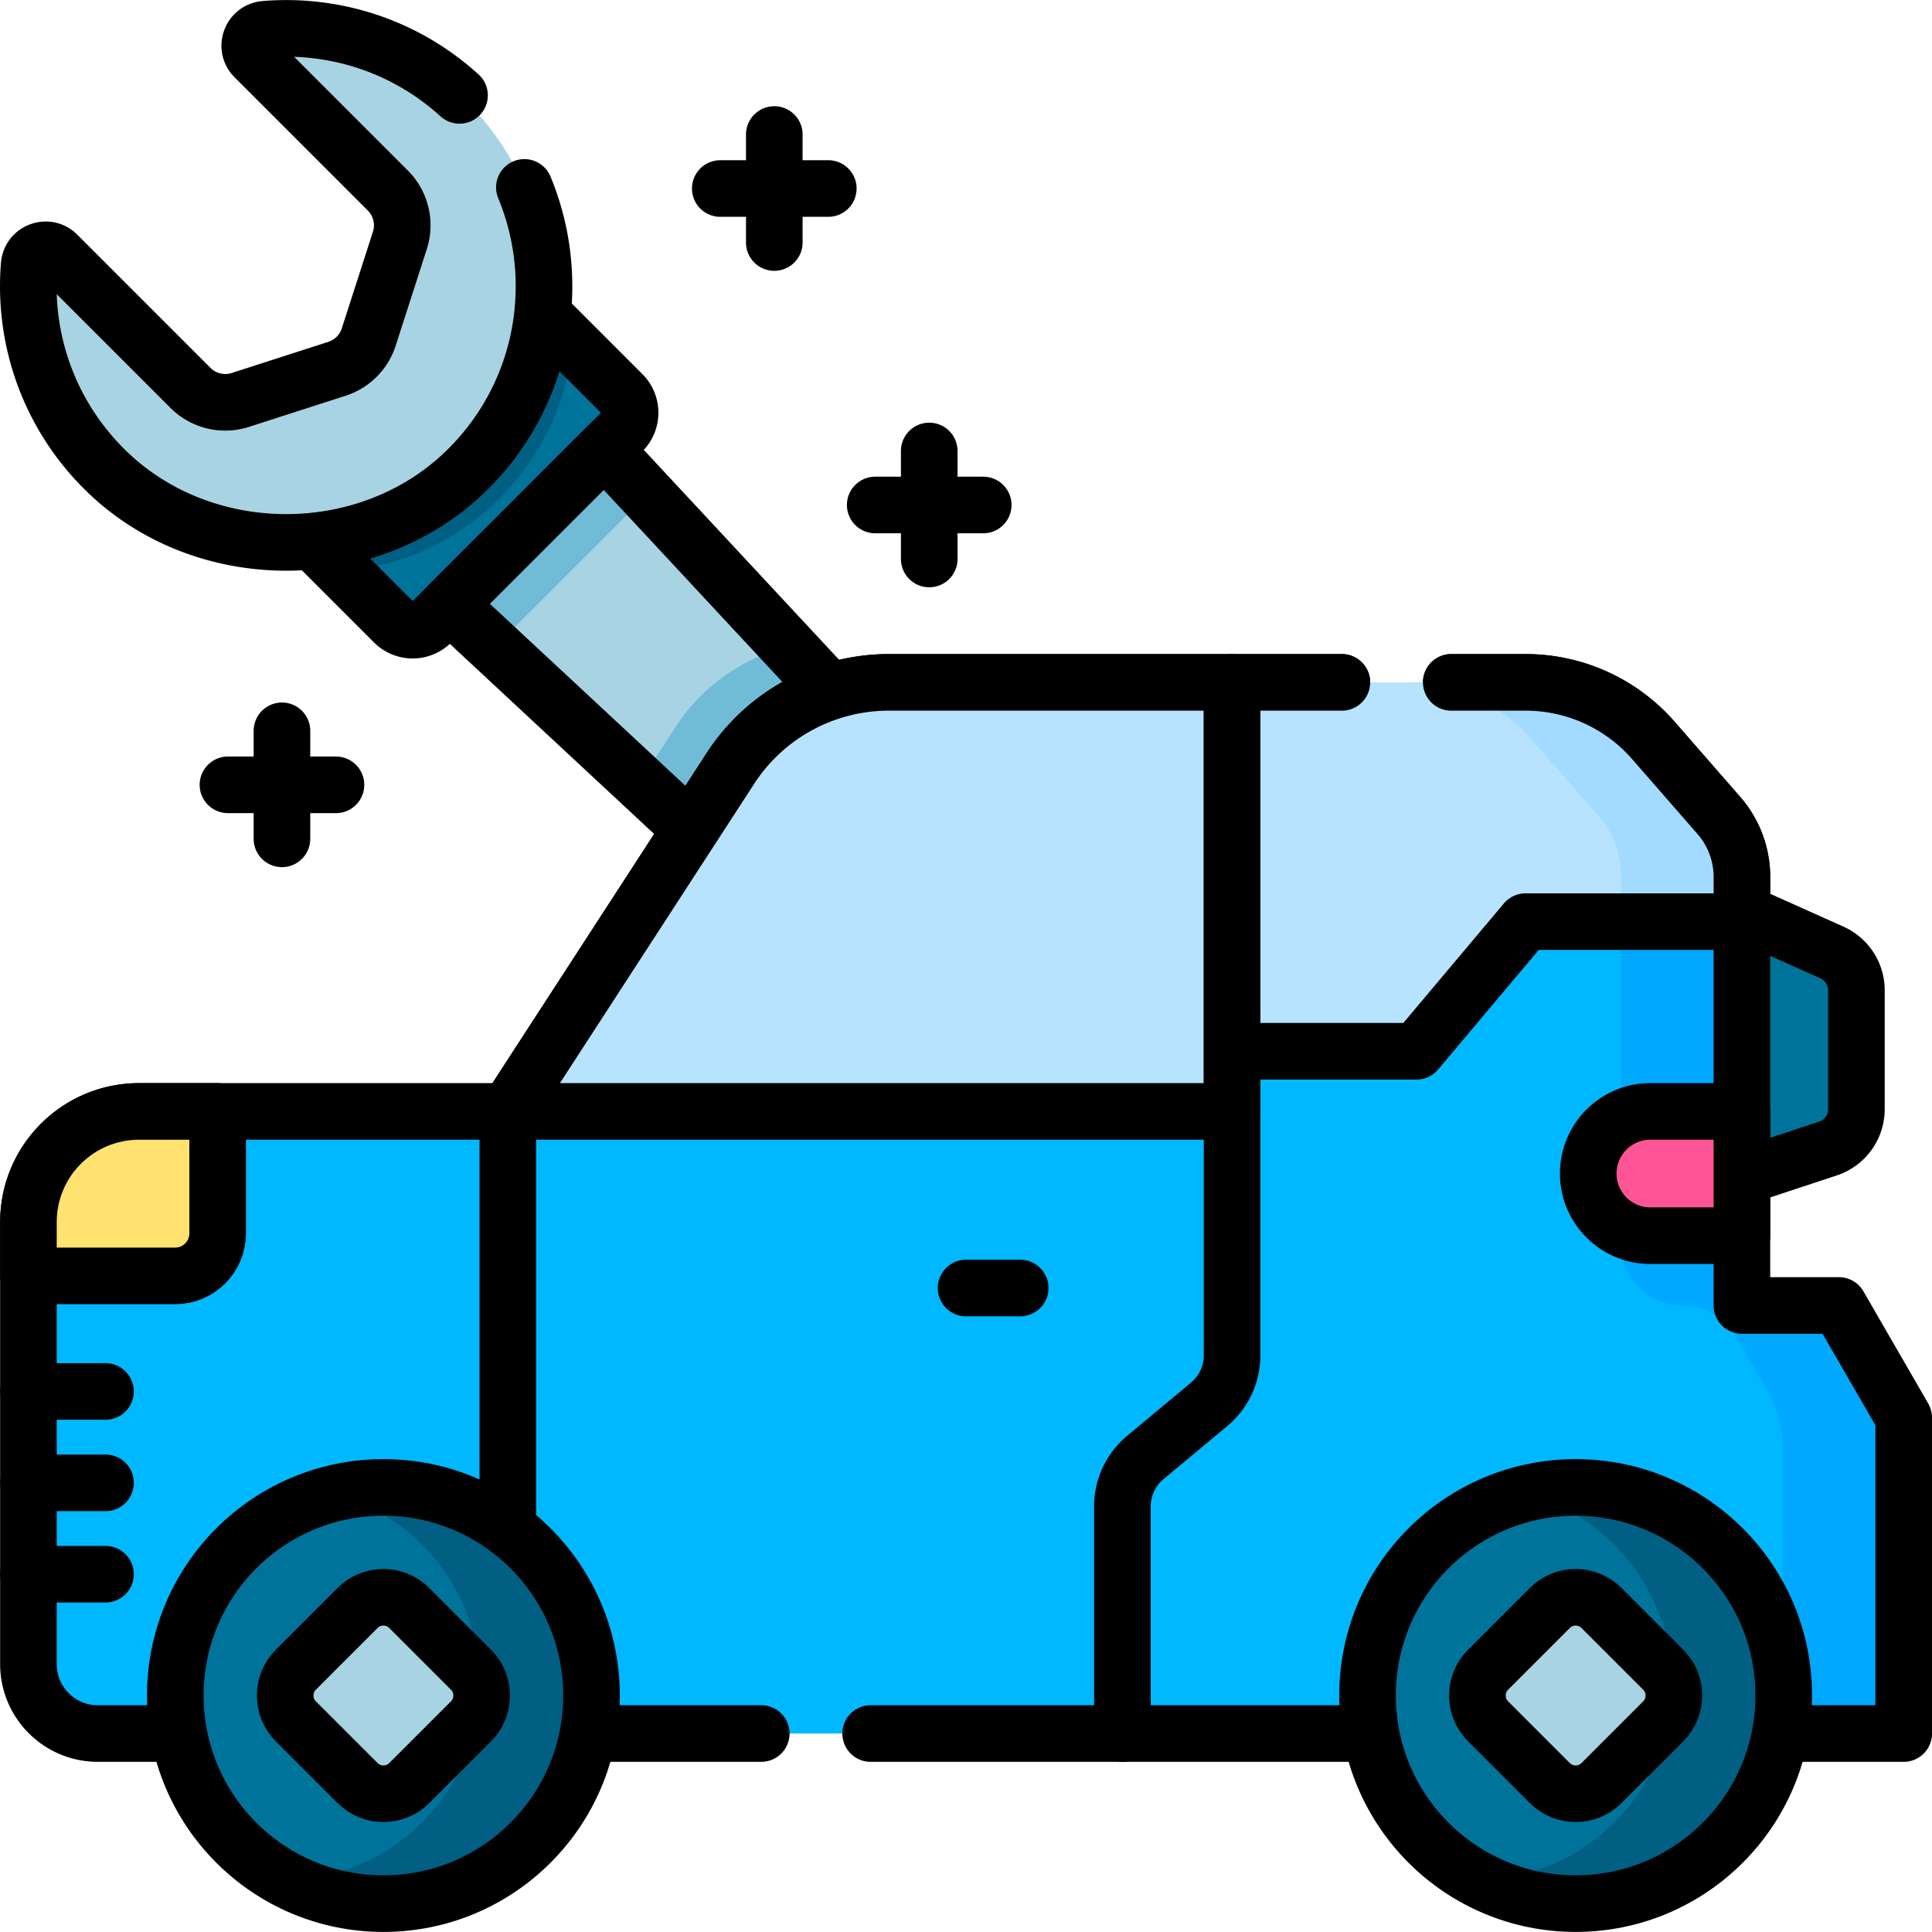
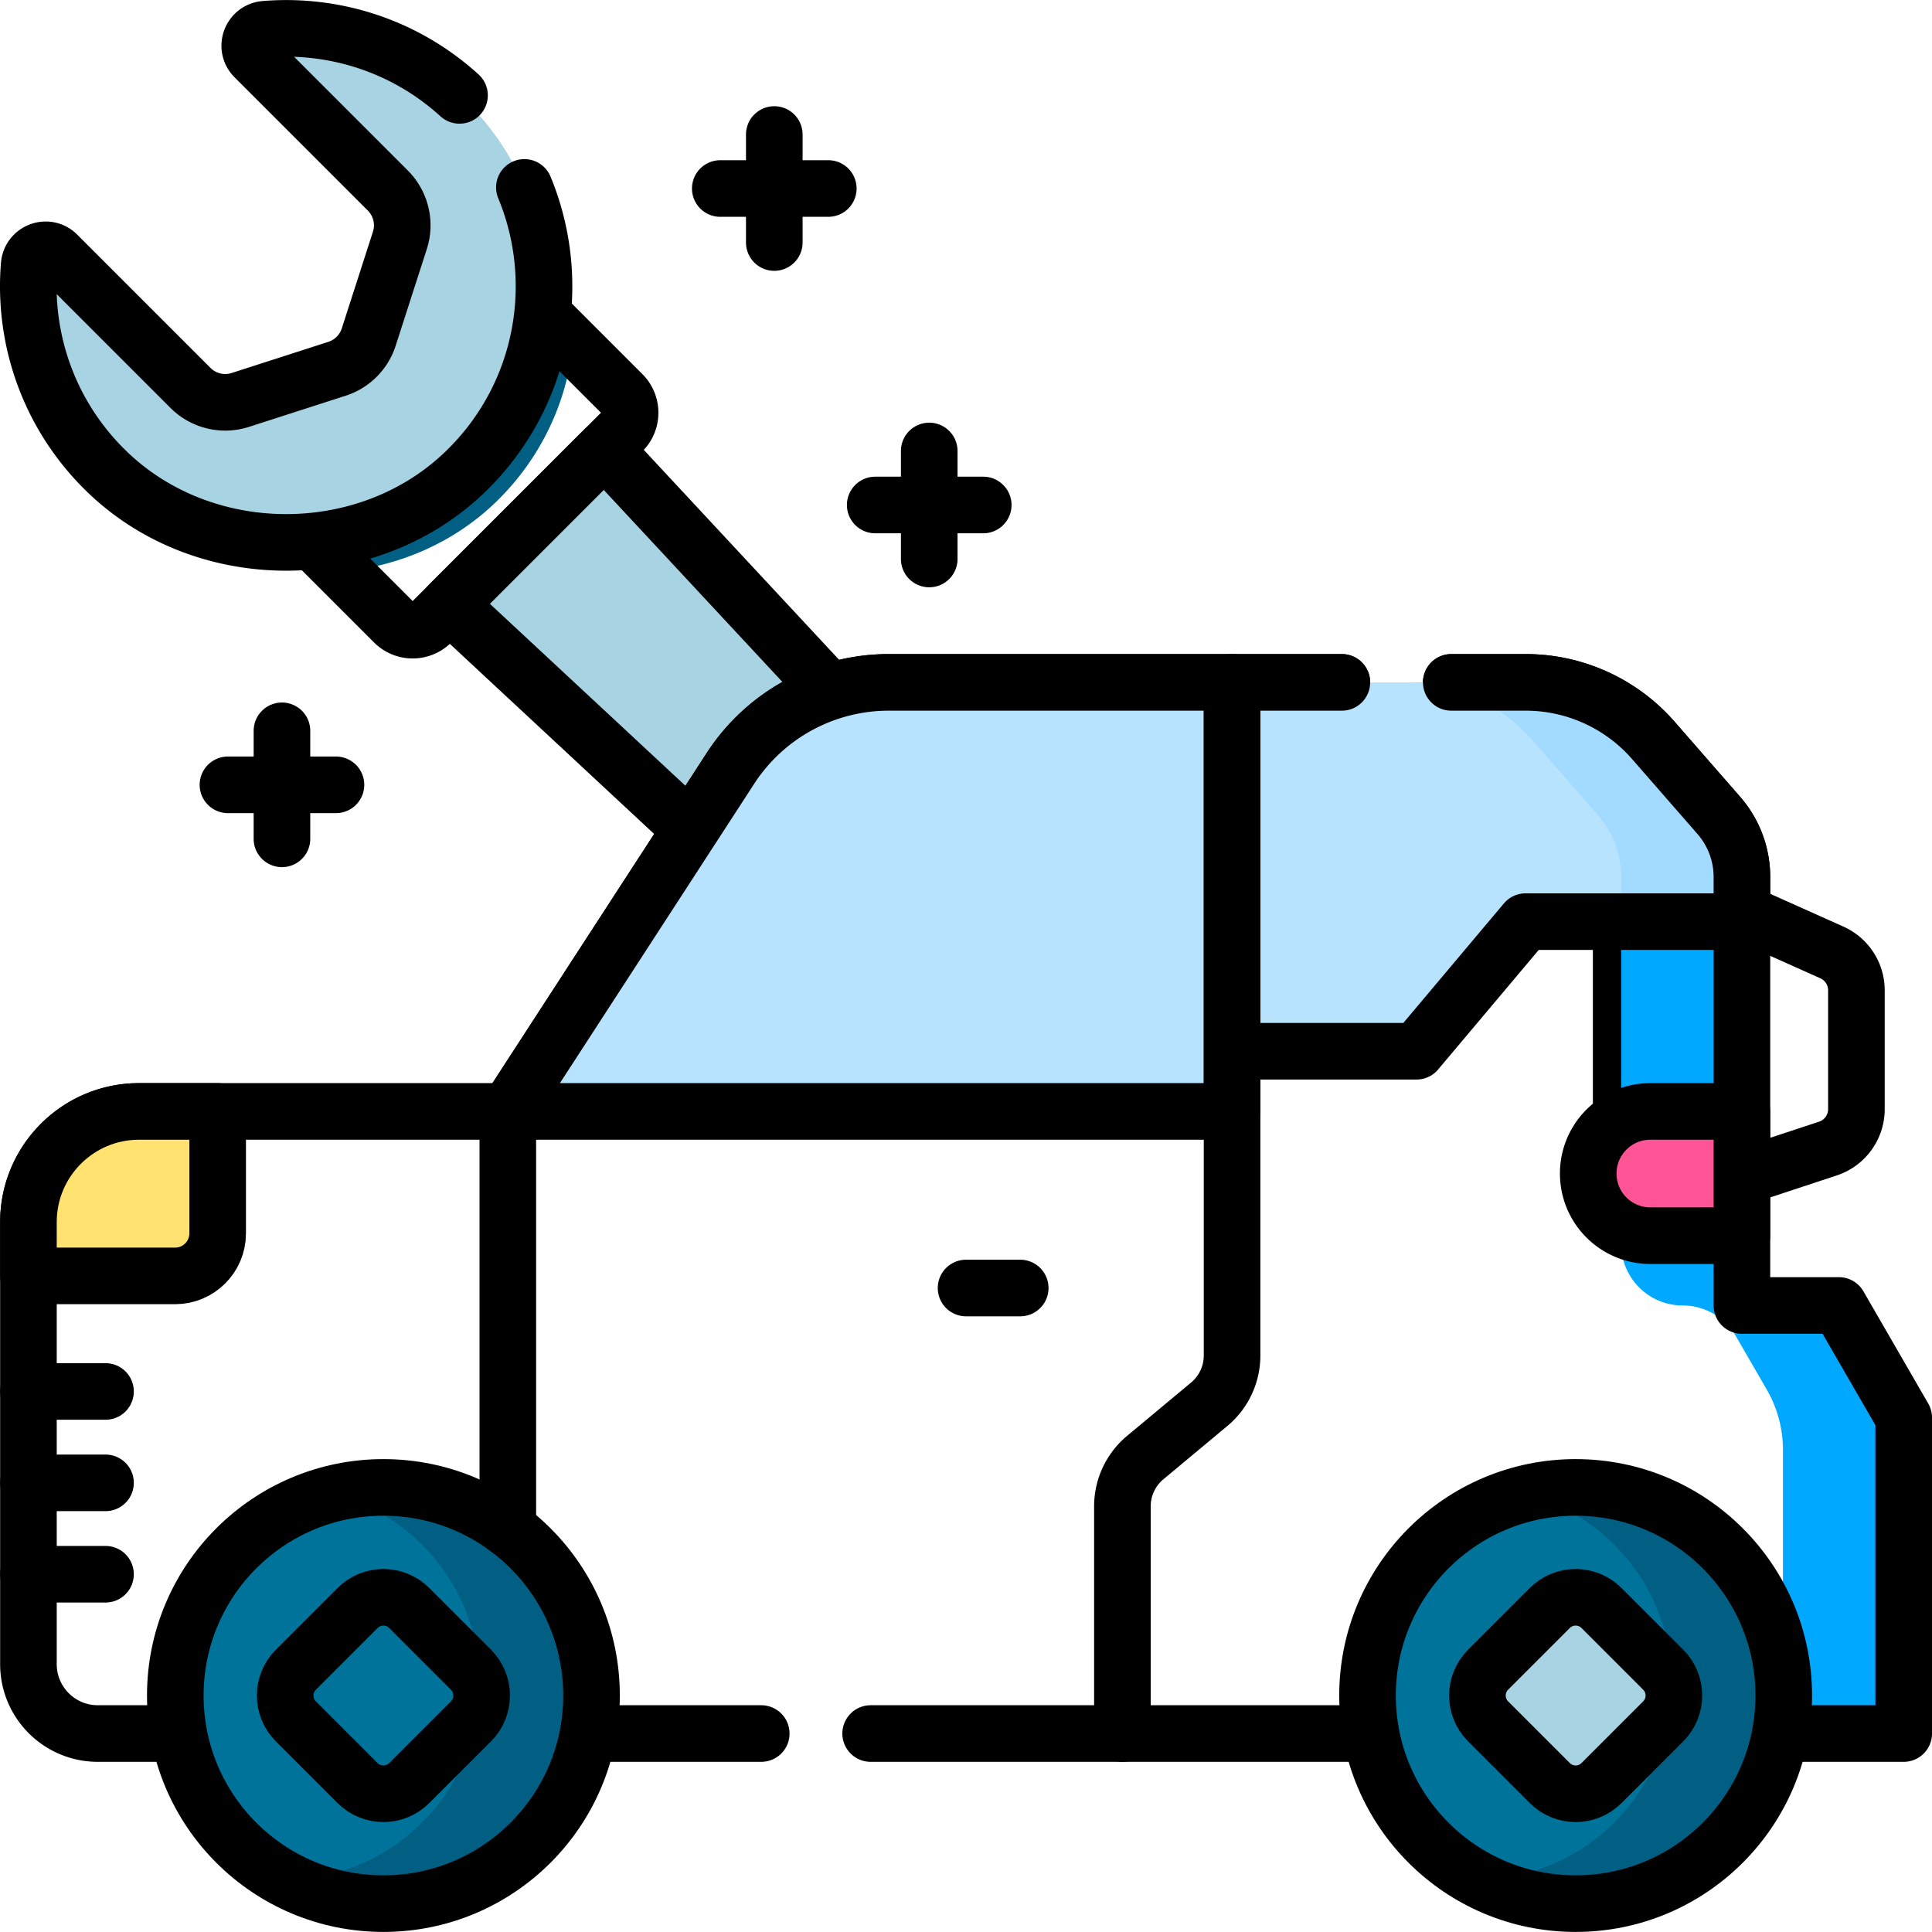
<svg xmlns="http://www.w3.org/2000/svg" version="1.1" width="512" height="512" x="0" y="0" viewBox="0 0 512.034 512.034" style="enable-background:new 0 0 512 512" xml:space="preserve" class="hovered-paths">
  <g>
-     <path d="m164.952 114.314-50.655 50.655a6.972 6.972 0 0 1-9.86 0l-25.793-25.793 60.515-60.515 25.793 25.793a6.972 6.972 0 0 1 0 9.86z" style="" fill="#00739A" data-original="#00739a" />
    <path d="m139.159 78.661-60.515 60.515 12.293 12.293c14.931-1.473 29.416-7.645 40.602-18.521 11.888-11.558 18.657-26.351 20.313-41.594l-12.693-12.693z" style="" fill="#005F82" data-original="#005f82" />
    <path d="m164.952 114.314-50.655 50.655a6.972 6.972 0 0 1-9.86 0l-25.793-25.793 60.515-60.515 25.793 25.793a6.972 6.972 0 0 1 0 9.86z" style="stroke-linecap: round; stroke-linejoin: round; stroke-miterlimit: 10;" fill="none" stroke="#000000" stroke-width="15px" stroke-linecap="round" stroke-linejoin="round" stroke-miterlimit="10" data-original="#000000" class="hovered-path" />
    <path d="m160.211 119.055-41.173 41.173L253.519 285.36c8.874 8.257 22.691 8.008 31.262-.563 8.571-8.571 8.82-22.388.563-31.262l-125.133-134.48z" style="" fill="#A8D3E3" data-original="#a8d3e3" class="" />
-     <path d="M208.891 171.371a50.022 50.022 0 0 0-29.847 21.296l-9.467 14.586 82.032 76.329h34.274c7.456-8.617 7.342-21.578-.538-30.047l-76.454-82.164zM171.46 131.144l-11.249-12.089-41.173 41.173 12.089 11.249z" style="" fill="#70BCD7" data-original="#70bcd7" />
    <path d="m160.211 119.055-41.173 41.173L253.519 285.36c8.874 8.257 22.691 8.008 31.262-.563h0c8.571-8.571 8.82-22.388.563-31.262l-125.133-134.48z" style="stroke-linecap: round; stroke-linejoin: round; stroke-miterlimit: 10;" fill="none" stroke="#000000" stroke-width="15px" stroke-linecap="round" stroke-linejoin="round" stroke-miterlimit="10" data-original="#000000" class="hovered-path" />
    <path d="m67.475 15.188 35.314 35.314a13.027 13.027 0 0 1 3.188 13.207l-8.255 25.625a13.026 13.026 0 0 1-8.405 8.405l-25.625 8.255a13.027 13.027 0 0 1-13.207-3.188L15.17 67.492c-2.642-2.642-7.136-.956-7.441 2.769-1.608 19.675 5.27 39.913 20.639 54.766 25.893 25.024 69.284 24.955 95.102-.146 27.39-26.629 27.623-70.424.701-97.346C109.395 12.756 89.535 6.162 70.22 7.748c-3.713.304-5.379 4.806-2.745 7.44z" style="" fill="#A8D3E3" data-original="#a8d3e3" class="" />
    <path d="m260.583 260.6-6.383-6.383" style="stroke-linecap: round; stroke-linejoin: round; stroke-miterlimit: 10;" fill="none" stroke="#000000" stroke-width="15px" stroke-linecap="round" stroke-linejoin="round" stroke-miterlimit="10" data-original="#000000" class="hovered-path" />
-     <path d="m484.452 304.398-54.796 18.092v-95.07l55.843 25.006A10.995 10.995 0 0 1 492 262.461v31.497c0 4.743-3.043 8.952-7.548 10.44z" style="" fill="#00739A" data-original="#00739a" />
    <path d="m484.452 304.398-54.796 18.092v-95.07l55.843 25.006A10.995 10.995 0 0 1 492 262.461v31.497c0 4.743-3.043 8.952-7.548 10.44z" style="stroke-linecap: round; stroke-linejoin: round; stroke-miterlimit: 10;" fill="none" stroke="#000000" stroke-width="15px" stroke-linecap="round" stroke-linejoin="round" stroke-miterlimit="10" data-original="#000000" class="hovered-path" />
-     <path d="M487.36 345.985h-25.704V244.26l-56.298-10.794-42.924 22.551-81.7 10.815-146.147 27.724H57.688l-25.077 21.797L7.534 338.15v102.896c0 10.156 8.233 18.389 18.389 18.389h478.612V375.71l-17.175-29.725z" style="" fill="#00B8FF" data-original="#00b8ff" />
    <path d="M487.36 345.985h-25.704V244.26l-32-6.135v91.562c0 9.001 7.297 16.298 16.298 16.298 5.821 0 11.2 3.104 14.112 8.144l8.183 14.164a31.95 31.95 0 0 1 4.285 15.982v75.159h32V375.71l-17.174-29.725z" style="" fill="#00A8FF" data-original="#00a8ff" />
    <path d="M230.748 459.434h273.787V375.71l-17.174-29.725h-25.704V232.42a24.795 24.795 0 0 0-6.113-16.302l-17.354-19.886a44.917 44.917 0 0 0-33.843-15.384h-19.718M355.628 180.847h-120.07a50.03 50.03 0 0 0-41.966 22.793l-59.005 90.916H36.858c-16.195 0-29.323 13.128-29.323 29.323v117.166c0 10.156 8.233 18.389 18.389 18.389h175.825" style="stroke-linecap: round; stroke-linejoin: round; stroke-miterlimit: 10;" fill="none" stroke="#000000" stroke-width="15px" stroke-linecap="round" stroke-linejoin="round" stroke-miterlimit="10" data-original="#000000" class="hovered-path" />
    <path d="m75.97 498.191 11.332 1.702s15.083-2.532 15.413-2.642 17.174-5.394 17.174-5.394l12.881-12.551 11.449-29.945-5.174-23.009-14.312-15.303-24.33-15.189h-12.22c-23.969 5.999-41.724 27.673-41.724 53.501 0 21.201 11.968 39.598 29.511 48.83z" style="" fill="#00739A" data-original="#00739a" />
    <path d="M101.615 394.205c-4.634 0-9.132.579-13.432 1.655 22.399 5.794 38.944 26.138 38.944 50.349 0 28.437-22.828 51.528-51.156 51.982a54.895 54.895 0 0 0 25.644 6.326c30.462 0 55.156-24.694 55.156-55.156s-24.695-55.156-55.156-55.156z" style="" fill="#005F82" data-original="#005f82" />
    <circle cx="101.615" cy="449.361" r="55.156" style="stroke-linecap: round; stroke-linejoin: round; stroke-miterlimit: 10;" fill="none" stroke="#000000" stroke-width="15px" stroke-linecap="round" stroke-linejoin="round" stroke-miterlimit="10" data-original="#000000" class="hovered-path" />
-     <path d="m94.763 472.559-16.346-16.346c-3.784-3.784-3.784-9.919 0-13.704l16.346-16.346c3.784-3.784 9.919-3.784 13.704 0l16.346 16.346c3.784 3.784 3.784 9.919 0 13.704l-16.346 16.346c-3.785 3.785-9.92 3.785-13.704 0z" style="" fill="#A8D3E3" data-original="#a8d3e3" class="" />
    <path d="m94.763 472.559-16.346-16.346c-3.784-3.784-3.784-9.919 0-13.704l16.346-16.346c3.784-3.784 9.919-3.784 13.704 0l16.346 16.346c3.784 3.784 3.784 9.919 0 13.704l-16.346 16.346c-3.785 3.785-9.92 3.785-13.704 0z" style="stroke-linecap: round; stroke-linejoin: round; stroke-miterlimit: 10;" fill="none" stroke="#000000" stroke-width="15px" stroke-linecap="round" stroke-linejoin="round" stroke-miterlimit="10" data-original="#000000" class="hovered-path" />
    <path d="m391.945 498.191 11.332 1.702s15.083-2.532 15.413-2.642 17.174-5.394 17.174-5.394l12.881-12.551 11.449-29.945-5.174-23.009-14.312-15.303-24.33-15.189h-12.221c-23.969 5.999-41.724 27.673-41.724 53.501.001 21.201 11.969 39.598 29.512 48.83z" style="" fill="#00739A" data-original="#00739a" />
    <path d="M417.59 394.205c-4.634 0-9.132.579-13.432 1.655 22.399 5.794 38.944 26.138 38.944 50.349 0 28.437-22.828 51.528-51.156 51.982a54.895 54.895 0 0 0 25.644 6.326c30.462 0 55.156-24.694 55.156-55.156s-24.695-55.156-55.156-55.156z" style="" fill="#005F82" data-original="#005f82" />
    <circle cx="417.59" cy="449.361" r="55.156" style="stroke-linecap: round; stroke-linejoin: round; stroke-miterlimit: 10;" fill="none" stroke="#000000" stroke-width="15px" stroke-linecap="round" stroke-linejoin="round" stroke-miterlimit="10" data-original="#000000" class="hovered-path" />
    <path d="m410.738 472.559-16.346-16.346c-3.784-3.784-3.784-9.919 0-13.704l16.346-16.346c3.784-3.784 9.919-3.784 13.704 0l16.346 16.346c3.784 3.784 3.784 9.919 0 13.704l-16.346 16.346c-3.785 3.785-9.92 3.785-13.704 0z" style="" fill="#A8D3E3" data-original="#a8d3e3" class="" />
    <path d="m410.738 472.559-16.346-16.346c-3.784-3.784-3.784-9.919 0-13.704l16.346-16.346c3.784-3.784 9.919-3.784 13.704 0l16.346 16.346c3.784 3.784 3.784 9.919 0 13.704l-16.346 16.346c-3.785 3.785-9.92 3.785-13.704 0z" style="stroke-linecap: round; stroke-linejoin: round; stroke-miterlimit: 10;" fill="none" stroke="#000000" stroke-width="15px" stroke-linecap="round" stroke-linejoin="round" stroke-miterlimit="10" data-original="#000000" class="hovered-path" />
    <path d="M46.413 338.15H7.534v-14.27c0-16.195 13.128-29.323 29.323-29.323h20.83v32.319c.001 6.226-5.047 11.274-11.274 11.274z" style="" fill="#FFE270" data-original="#ffe270" />
    <path d="M46.413 338.15H7.534v-14.27c0-16.195 13.128-29.323 29.323-29.323h20.83v32.319c.001 6.226-5.047 11.274-11.274 11.274zM7.534 368.775h20.429M7.534 392.996h20.429M7.534 417.216h20.429" style="stroke-linecap: round; stroke-linejoin: round; stroke-miterlimit: 10;" fill="none" stroke="#000000" stroke-width="15px" stroke-linecap="round" stroke-linejoin="round" stroke-miterlimit="10" data-original="#000000" class="hovered-path" />
    <path d="M134.587 294.556h191.945V180.847h-90.974a50.03 50.03 0 0 0-41.966 22.793l-59.005 90.916zM326.532 278.609h48.881l28.902-34.349h53.342v-11.84a24.797 24.797 0 0 0-6.113-16.302l-17.354-19.886a44.917 44.917 0 0 0-33.843-15.384h-73.814v97.761z" style="" fill="#B8E3FF" data-original="#b8e3ff" />
    <path d="m406.189 196.231 17.354 19.886a24.795 24.795 0 0 1 6.113 16.302v11.841h32v-11.84a24.795 24.795 0 0 0-6.113-16.302l-17.354-19.886a44.917 44.917 0 0 0-33.843-15.384h-32a44.916 44.916 0 0 1 33.843 15.383z" style="" fill="#A2DBFF" data-original="#a2dbff" />
    <path d="M326.532 180.847V359.25c0 4.988-2.216 9.718-6.047 12.911l-16.969 14.141a16.806 16.806 0 0 0-6.047 12.911v60.22M134.587 294.556v110.586M256.034 341.361h14.351M355.628 180.847h-29.096v97.761h48.881l28.902-34.349h57.342V232.42a24.795 24.795 0 0 0-6.113-16.302l-17.354-19.886a44.917 44.917 0 0 0-33.843-15.384h-19.718" style="stroke-linecap: round; stroke-linejoin: round; stroke-miterlimit: 10;" fill="none" stroke="#000000" stroke-width="15px" stroke-linecap="round" stroke-linejoin="round" stroke-miterlimit="10" data-original="#000000" class="hovered-path" />
    <path d="M461.656 327.49h-24.263c-9.094 0-16.467-7.372-16.467-16.467 0-9.094 7.372-16.467 16.467-16.467h24.263v32.934z" style="" fill="#FF5597" data-original="#ff5597" />
    <path d="M461.656 327.49h-24.263c-9.094 0-16.467-7.372-16.467-16.467v0c0-9.094 7.372-16.467 16.467-16.467h24.263v32.934zM134.587 294.556l59.005-90.916a50.03 50.03 0 0 1 41.966-22.793h90.974v113.709H134.587zM121.786 25.278C107.295 12.097 88.517 6.246 70.22 7.748c-3.713.305-5.38 4.807-2.745 7.441l35.314 35.313a13.027 13.027 0 0 1 3.188 13.207l-8.255 25.625a13.026 13.026 0 0 1-8.405 8.405l-25.625 8.255a13.027 13.027 0 0 1-13.207-3.188L15.17 67.492c-2.642-2.642-7.136-.956-7.441 2.769-1.608 19.675 5.27 39.913 20.639 54.766 25.893 25.024 69.284 24.956 95.102-.146 20.733-20.158 25.892-50.146 15.505-75.212M205.207 35.65v28.624M219.519 49.962h-28.624M246.271 119.523v28.623M260.583 133.835h-28.624M74.726 193.688v28.624M89.038 208H60.414" style="stroke-linecap: round; stroke-linejoin: round; stroke-miterlimit: 10;" fill="none" stroke="#000000" stroke-width="15px" stroke-linecap="round" stroke-linejoin="round" stroke-miterlimit="10" data-original="#000000" class="hovered-path" />
  </g>
</svg>